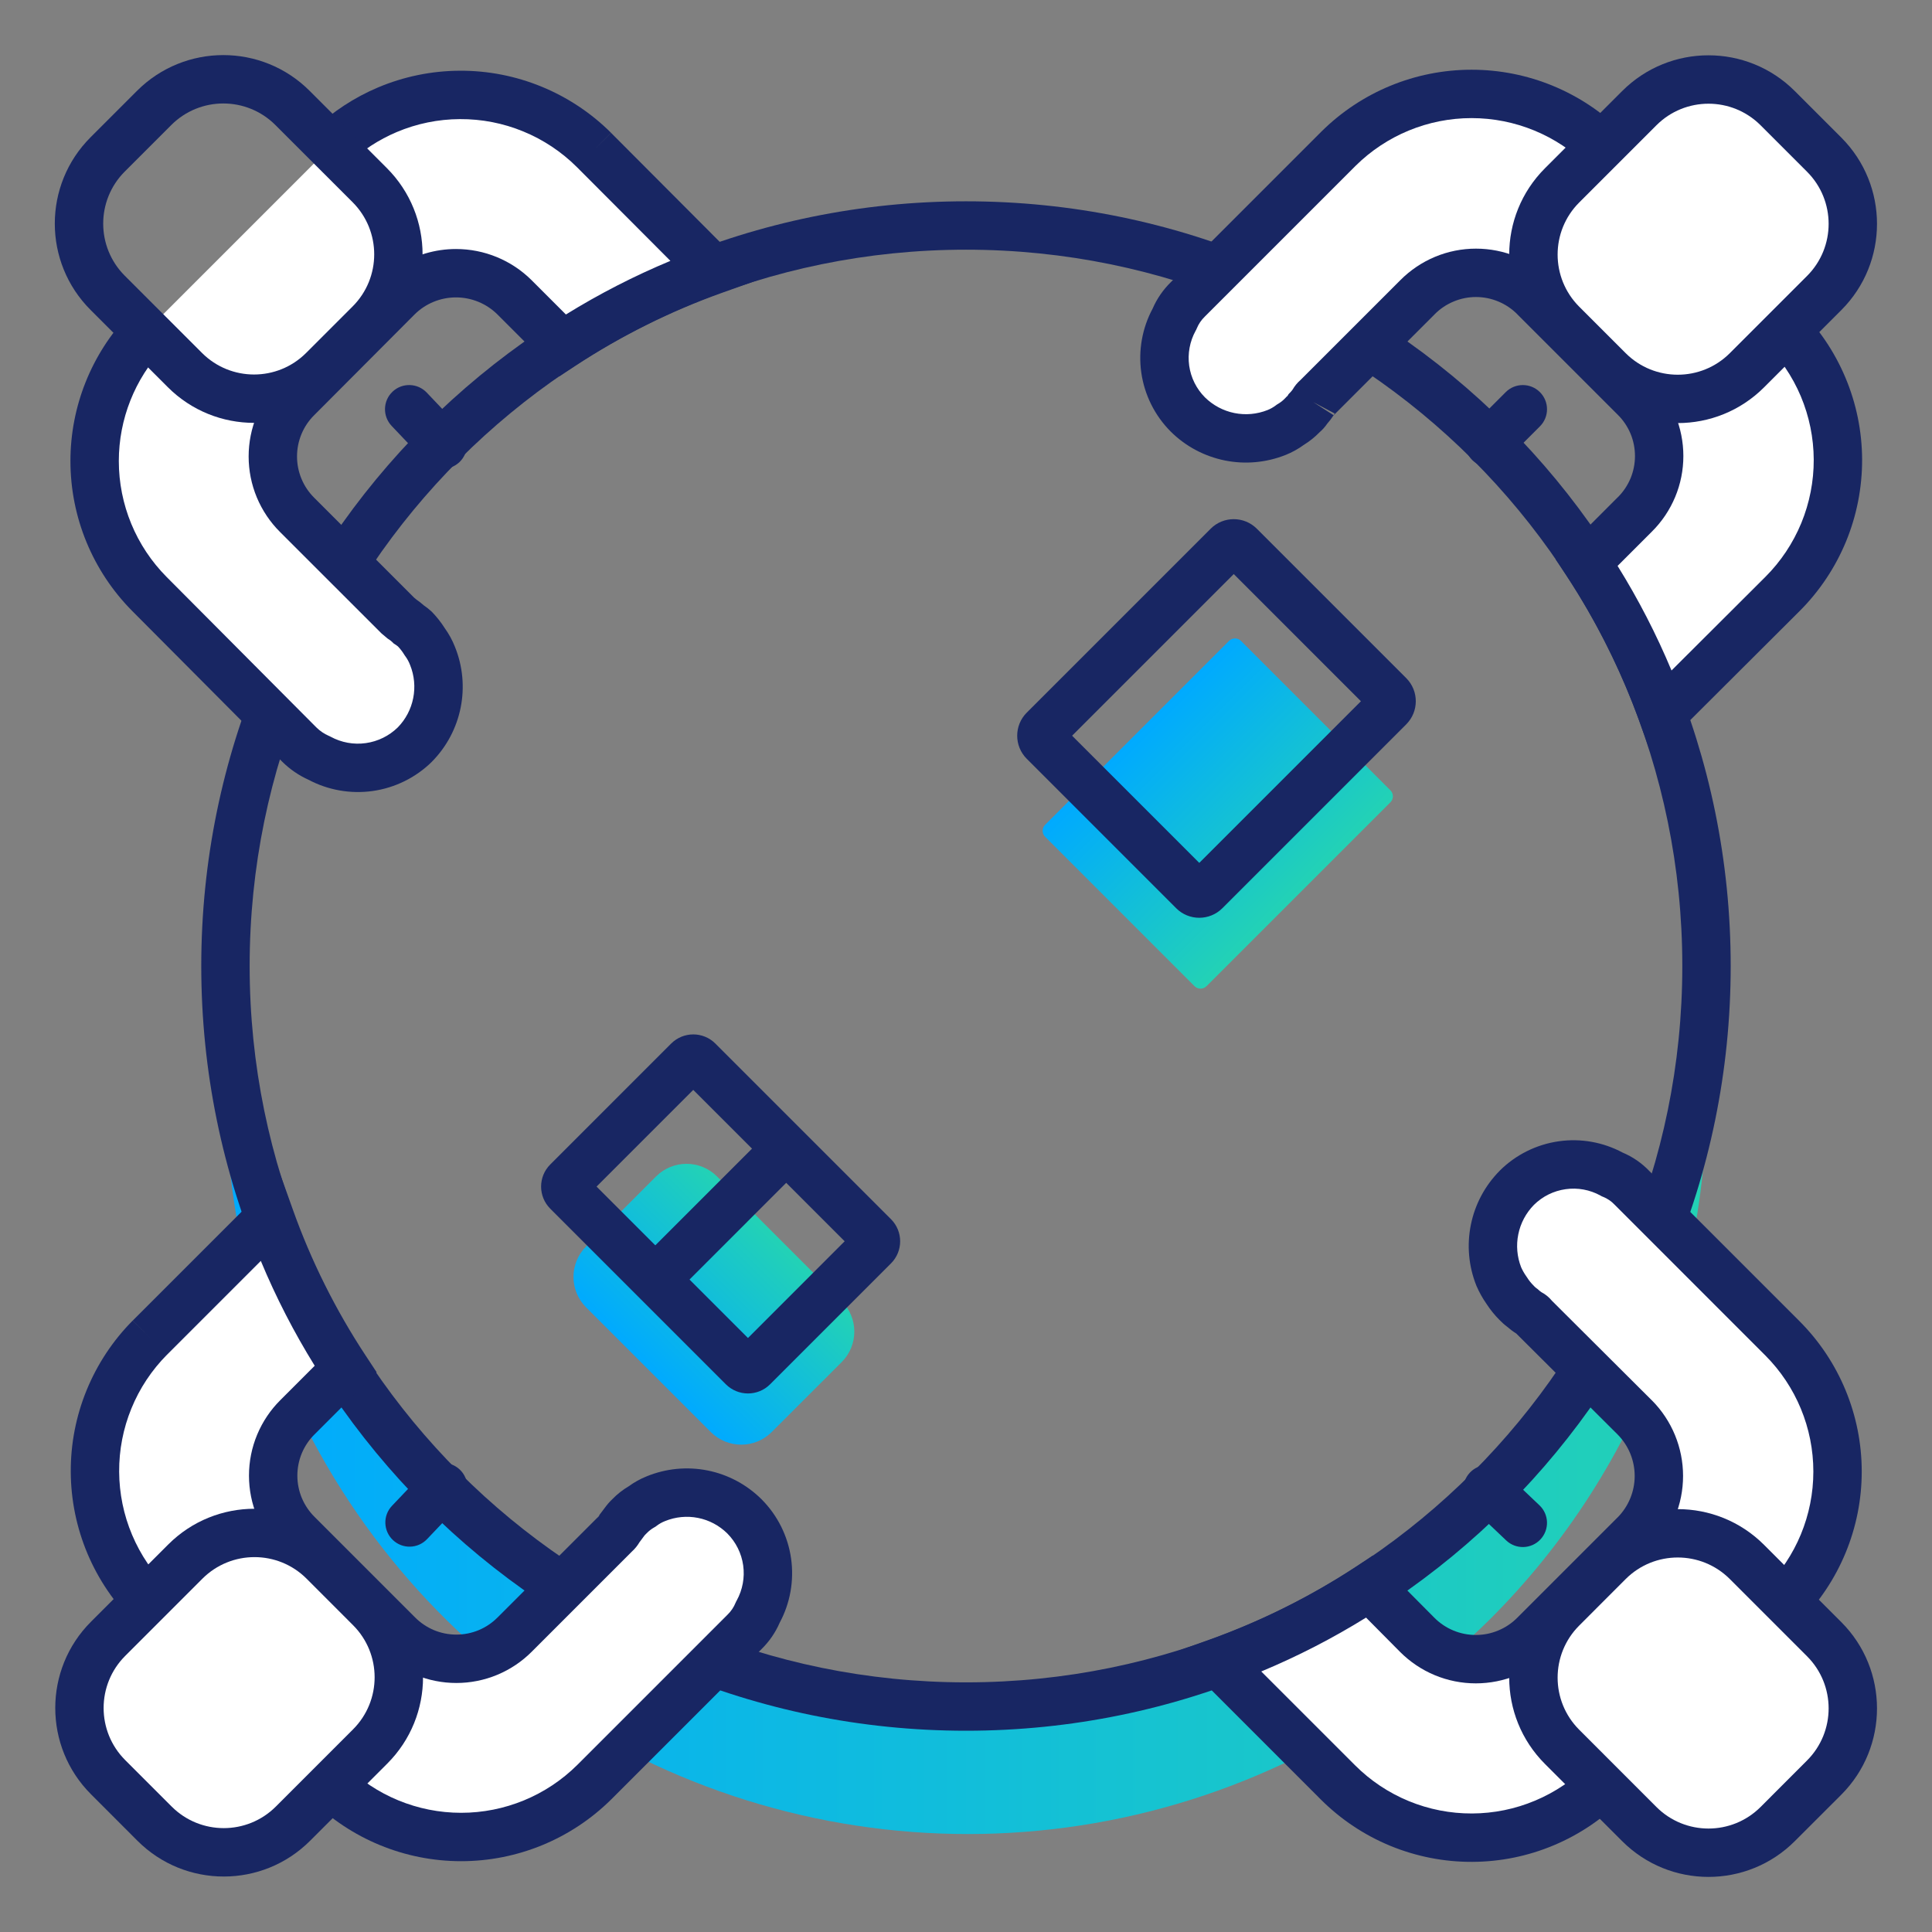
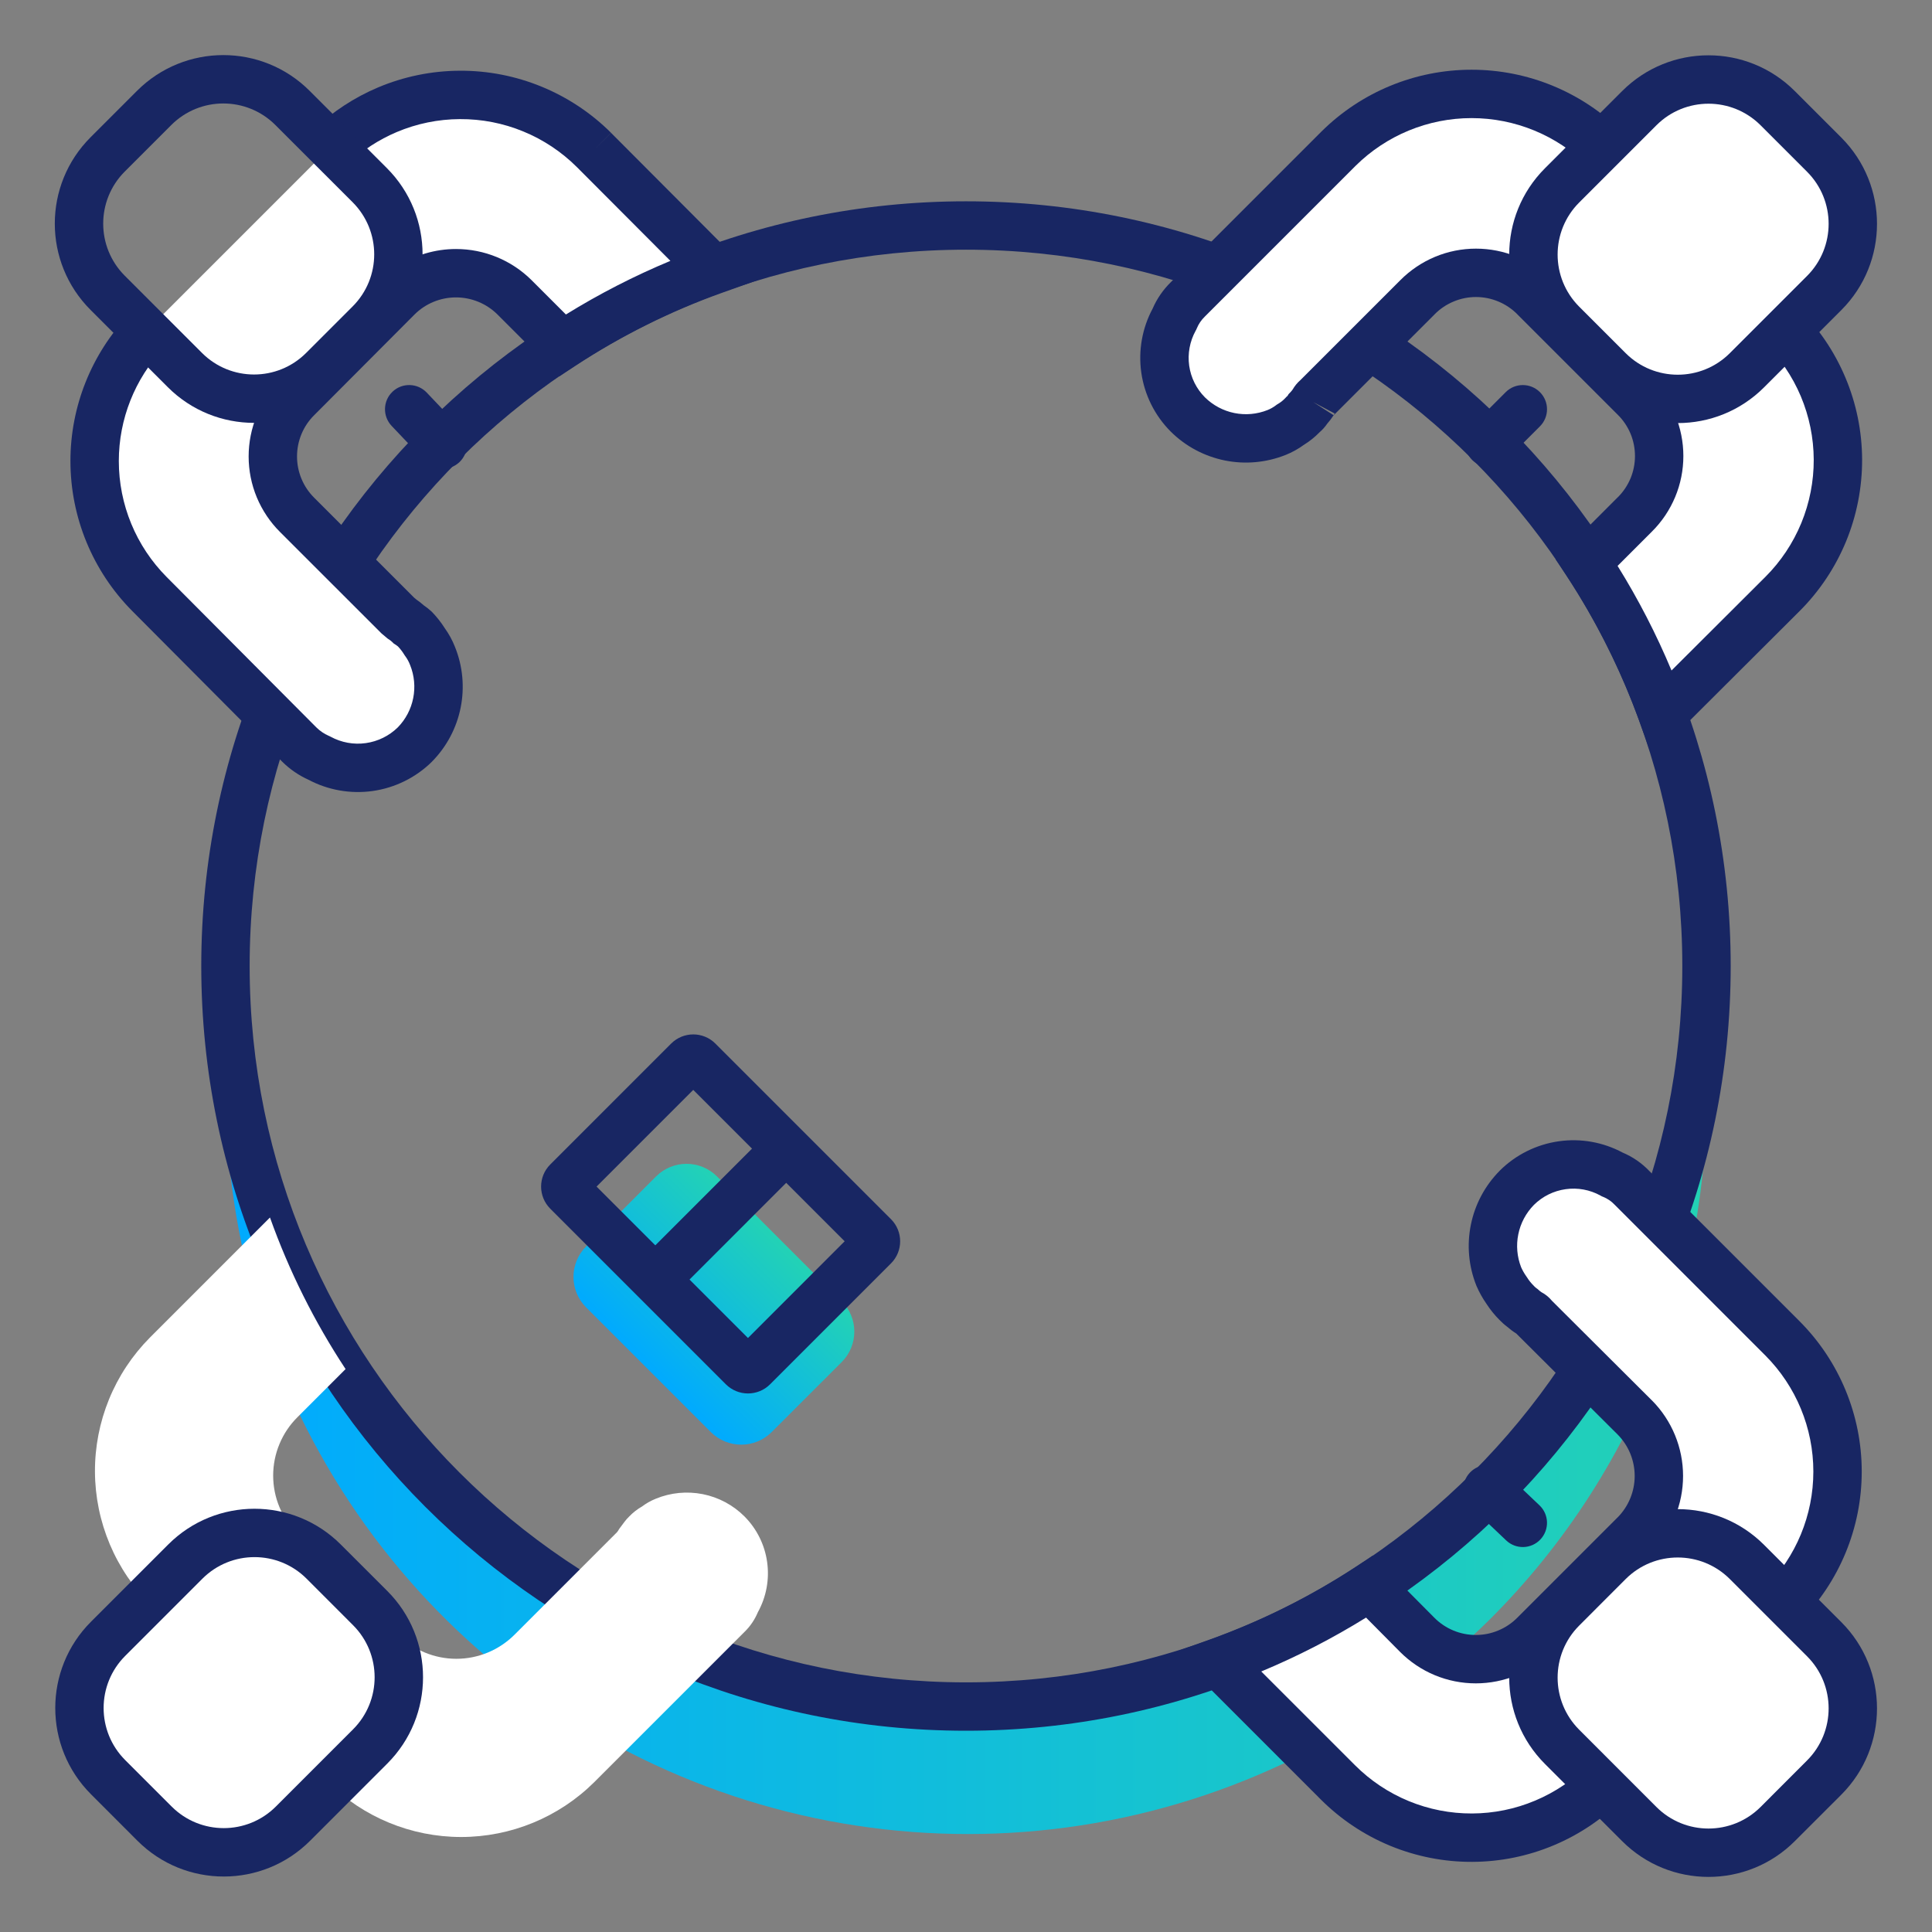
<svg xmlns="http://www.w3.org/2000/svg" width="46" height="46" viewBox="0 0 46 46" fill="none">
  <rect x="0" y="0" width="46" height="46" fill="#808080" stroke="none" />
  <g id="meeting">
    <path id="Vector" d="M35.458 38.571C32.893 41.104 29.614 42.792 26.062 43.408C22.51 44.024 18.855 43.538 15.587 42.017C12.319 40.495 9.594 38.009 7.78 34.894C5.965 31.779 5.147 28.183 5.435 24.59C5.901 28.924 7.952 32.932 11.194 35.845C14.436 38.758 18.641 40.369 23 40.369C27.358 40.369 31.563 38.758 34.805 35.845C38.048 32.932 40.099 28.924 40.564 24.59C40.79 27.152 40.449 29.732 39.567 32.148C38.684 34.564 37.282 36.757 35.458 38.571Z" fill="url(#paint0_linear_818_23719)" />
    <path id="Vector (Stroke)" fill-rule="evenodd" clip-rule="evenodd" d="M23 5.945C13.58 5.945 5.944 13.581 5.944 23C5.944 32.42 13.58 40.056 23 40.056C32.419 40.056 40.055 32.42 40.055 23C40.055 13.581 32.419 5.945 23 5.945ZM4.792 23C4.792 12.945 12.944 4.793 23 4.793C33.056 4.793 41.207 12.945 41.207 23C41.207 33.056 33.056 41.208 23 41.208C12.944 41.208 4.792 33.056 4.792 23Z" fill="#182663" />
    <path id="Vector_2" d="M15.62 28.011L13.955 29.677C13.554 30.077 13.554 30.727 13.955 31.128L16.923 34.096C17.324 34.497 17.973 34.497 18.374 34.096L20.04 32.431C20.441 32.03 20.441 31.38 20.04 30.979L17.072 28.011C16.671 27.61 16.021 27.61 15.62 28.011Z" fill="url(#paint1_linear_818_23719)" />
-     <path id="Vector_3" d="M33.105 18.817L29.548 15.26C29.469 15.181 29.341 15.181 29.262 15.26L24.884 19.638C24.805 19.717 24.805 19.845 24.884 19.923L28.441 23.48C28.52 23.559 28.648 23.559 28.727 23.48L33.105 19.102C33.184 19.024 33.184 18.896 33.105 18.817Z" fill="url(#paint2_linear_818_23719)" />
    <path id="Vector_4" d="M42.44 14.141L39.58 16.992C39.125 15.725 38.521 14.516 37.78 13.392L38.924 12.248C39.108 12.066 39.254 11.849 39.353 11.61C39.453 11.371 39.504 11.115 39.504 10.856C39.504 10.597 39.453 10.341 39.353 10.102C39.254 9.863 39.108 9.646 38.924 9.464L36.535 7.075C36.352 6.891 36.136 6.745 35.897 6.645C35.658 6.546 35.401 6.494 35.142 6.494C34.884 6.494 34.627 6.546 34.388 6.645C34.149 6.745 33.932 6.891 33.75 7.075L31.353 9.472C31.318 9.5 31.29 9.534 31.269 9.573C31.232 9.63 31.19 9.684 31.143 9.733C31.112 9.785 31.072 9.831 31.025 9.867C30.936 9.963 30.834 10.045 30.722 10.111C30.621 10.187 30.511 10.25 30.394 10.296C30.038 10.438 29.649 10.473 29.274 10.396C28.899 10.32 28.555 10.136 28.282 9.867C27.99 9.575 27.801 9.195 27.744 8.785C27.686 8.376 27.763 7.958 27.963 7.596C28.037 7.419 28.145 7.259 28.282 7.125L31.866 3.542C32.709 2.704 33.849 2.234 35.037 2.234C36.226 2.234 37.366 2.704 38.209 3.542L42.415 7.748C42.839 8.164 43.176 8.661 43.407 9.209C43.637 9.756 43.757 10.345 43.76 10.939C43.762 11.533 43.647 12.122 43.42 12.672C43.194 13.221 42.861 13.721 42.44 14.141Z" fill="white" />
    <path id="Vector (Stroke)_2" fill-rule="evenodd" clip-rule="evenodd" d="M32.273 3.951C32.272 3.952 32.272 3.952 32.272 3.952L28.685 7.539C28.603 7.619 28.538 7.714 28.495 7.819L28.482 7.849L28.467 7.876C28.328 8.129 28.274 8.421 28.314 8.707C28.354 8.992 28.486 9.257 28.689 9.461C28.881 9.65 29.124 9.78 29.389 9.834C29.654 9.888 29.929 9.863 30.18 9.763C30.25 9.735 30.315 9.698 30.375 9.653L30.4 9.634L30.427 9.618C30.493 9.579 30.552 9.532 30.604 9.476L30.635 9.443L30.655 9.427L30.68 9.385L30.727 9.336C30.745 9.317 30.762 9.296 30.777 9.275C30.826 9.19 30.889 9.113 30.963 9.049L33.341 6.671C33.342 6.671 33.342 6.67 33.342 6.67C33.578 6.433 33.858 6.244 34.167 6.115C34.476 5.986 34.807 5.92 35.142 5.92C35.477 5.92 35.809 5.986 36.118 6.115C36.427 6.244 36.707 6.433 36.943 6.67C36.943 6.67 36.944 6.671 36.944 6.671L39.329 9.056C39.33 9.057 39.33 9.057 39.33 9.057C39.568 9.293 39.756 9.573 39.885 9.882C40.014 10.191 40.08 10.523 40.08 10.858C40.08 11.193 40.014 11.524 39.885 11.833C39.756 12.142 39.568 12.422 39.33 12.658C39.33 12.658 39.33 12.659 39.329 12.659L38.514 13.474C39.008 14.268 39.437 15.101 39.798 15.964L42.033 13.735C42.033 13.735 42.033 13.735 42.033 13.735C42.4 13.369 42.69 12.933 42.888 12.454C43.085 11.975 43.186 11.461 43.184 10.943C43.182 10.425 43.077 9.912 42.876 9.434C42.674 8.957 42.38 8.524 42.011 8.16L42.007 8.157L37.803 3.952C37.803 3.952 37.803 3.952 37.803 3.952C37.068 3.222 36.073 2.812 35.037 2.812C34.002 2.812 33.008 3.222 32.273 3.951ZM42.847 14.55L39.344 18.043L39.038 17.189C38.598 15.964 38.014 14.797 37.299 13.711L37.04 13.319L38.516 11.842L38.518 11.841C38.648 11.712 38.751 11.559 38.822 11.39C38.892 11.221 38.928 11.04 38.928 10.858C38.928 10.675 38.892 10.494 38.822 10.325C38.751 10.156 38.648 10.003 38.518 9.875L38.516 9.873L36.127 7.484L36.126 7.482C35.997 7.352 35.844 7.249 35.675 7.179C35.506 7.108 35.325 7.072 35.142 7.072C34.96 7.072 34.779 7.108 34.61 7.179C34.441 7.249 34.288 7.352 34.159 7.482L34.158 7.484L31.75 9.891C31.705 9.961 31.655 10.026 31.6 10.088C31.549 10.164 31.487 10.232 31.418 10.292C31.306 10.407 31.18 10.508 31.044 10.592C30.909 10.69 30.763 10.771 30.608 10.833L30.607 10.833C30.147 11.016 29.644 11.061 29.16 10.963C28.675 10.864 28.229 10.627 27.878 10.279L27.875 10.276C27.494 9.895 27.248 9.4 27.173 8.867C27.1 8.344 27.195 7.812 27.444 7.347C27.546 7.111 27.694 6.897 27.878 6.717L31.459 3.136L31.46 3.135C32.411 2.19 33.697 1.66 35.037 1.66C36.378 1.66 37.664 2.19 38.615 3.135L38.616 3.136L42.82 7.34C43.298 7.81 43.677 8.37 43.937 8.987C44.198 9.605 44.333 10.268 44.336 10.938C44.338 11.609 44.208 12.273 43.953 12.893C43.697 13.513 43.321 14.077 42.847 14.55ZM31.751 9.885C31.753 9.883 31.755 9.88 31.757 9.878C31.765 9.867 31.771 9.856 31.778 9.845L31.269 9.575L31.751 9.885Z" fill="#182663" />
    <path id="Vector_5" d="M43.432 3.684L42.326 2.577C41.416 1.667 39.941 1.667 39.031 2.577L37.193 4.415C36.283 5.325 36.283 6.801 37.193 7.711L38.299 8.817C39.209 9.727 40.684 9.727 41.594 8.817L43.432 6.979C44.342 6.069 44.342 4.594 43.432 3.684Z" fill="white" />
    <path id="Vector (Stroke)_3" fill-rule="evenodd" clip-rule="evenodd" d="M41.919 2.983C41.234 2.298 40.123 2.298 39.438 2.983L37.6 4.821C36.915 5.506 36.915 6.616 37.6 7.302L38.706 8.408C39.391 9.093 40.502 9.093 41.187 8.408L43.025 6.57C43.71 5.885 43.71 4.774 43.025 4.089L41.919 2.983ZM38.623 2.168C39.758 1.033 41.598 1.033 42.733 2.168L43.84 3.275C44.974 4.41 44.974 6.25 43.84 7.384L42.002 9.222C40.867 10.357 39.027 10.357 37.892 9.222L36.785 8.116C35.65 6.981 35.65 5.141 36.785 4.006L38.623 2.168Z" fill="#182663" />
    <path id="Vector_6" d="M36.257 9.742L35.458 10.542L36.257 9.742Z" fill="white" />
    <path id="Vector (Stroke)_4" fill-rule="evenodd" clip-rule="evenodd" d="M36.665 9.337C36.89 9.562 36.89 9.926 36.665 10.151L35.865 10.951C35.64 11.176 35.276 11.176 35.051 10.951C34.826 10.726 34.826 10.361 35.051 10.136L35.85 9.337C36.075 9.112 36.44 9.112 36.665 9.337Z" fill="#182663" />
    <path id="Vector_7" d="M3.568 31.848L6.428 28.988C6.881 30.259 7.486 31.471 8.228 32.597L7.084 33.741C6.9 33.923 6.754 34.14 6.655 34.379C6.555 34.618 6.504 34.874 6.504 35.133C6.504 35.392 6.555 35.648 6.655 35.887C6.754 36.126 6.9 36.343 7.084 36.525L9.473 38.914C9.655 39.098 9.872 39.244 10.111 39.344C10.35 39.444 10.607 39.495 10.865 39.495C11.124 39.495 11.381 39.444 11.62 39.344C11.859 39.244 12.075 39.098 12.258 38.914L14.655 36.517C14.69 36.487 14.719 36.449 14.739 36.408L14.865 36.239C14.9 36.191 14.94 36.146 14.983 36.105C15.072 36.012 15.174 35.933 15.286 35.869C15.387 35.793 15.497 35.731 15.614 35.684C15.968 35.538 16.358 35.501 16.733 35.575C17.109 35.65 17.454 35.834 17.725 36.105C18.018 36.399 18.208 36.78 18.265 37.191C18.323 37.602 18.246 38.021 18.045 38.385C17.971 38.562 17.863 38.722 17.725 38.856L14.15 42.431C13.307 43.268 12.167 43.738 10.979 43.738C9.791 43.738 8.651 43.268 7.808 42.431L3.602 38.225C3.18 37.809 2.844 37.314 2.614 36.768C2.384 36.222 2.264 35.636 2.261 35.044C2.258 34.451 2.372 33.864 2.596 33.316C2.82 32.767 3.151 32.269 3.568 31.848Z" fill="white" />
-     <path id="Vector (Stroke)_5" fill-rule="evenodd" clip-rule="evenodd" d="M6.665 27.938L6.971 28.795C7.408 30.023 7.992 31.193 8.709 32.28L8.968 32.673L7.49 34.151C7.36 34.279 7.257 34.432 7.186 34.601C7.116 34.77 7.08 34.951 7.08 35.134C7.08 35.316 7.116 35.498 7.186 35.666C7.257 35.835 7.36 35.988 7.49 36.117L7.492 36.119L9.882 38.509C10.011 38.639 10.164 38.742 10.333 38.813C10.502 38.883 10.683 38.919 10.866 38.919C11.048 38.919 11.229 38.883 11.398 38.813C11.567 38.742 11.72 38.639 11.848 38.509L11.85 38.508L14.262 36.096L14.278 36.082C14.268 36.091 14.258 36.101 14.249 36.112C14.239 36.125 14.229 36.14 14.222 36.155L14.249 36.112L14.278 36.062L14.401 35.899C14.454 35.826 14.513 35.758 14.578 35.696C14.694 35.576 14.826 35.473 14.969 35.388C15.101 35.292 15.245 35.212 15.397 35.151C15.856 34.963 16.36 34.914 16.846 35.011C17.333 35.108 17.78 35.347 18.132 35.697L18.134 35.699C18.515 36.082 18.761 36.577 18.836 37.112C18.909 37.636 18.814 38.17 18.564 38.636C18.462 38.872 18.314 39.086 18.13 39.266L14.558 42.838L14.556 42.84C13.605 43.784 12.319 44.314 10.979 44.314C9.639 44.314 8.353 43.784 7.402 42.84L7.4 42.838L3.196 38.634C2.721 38.165 2.343 37.607 2.083 36.992C1.824 36.376 1.688 35.715 1.685 35.047C1.681 34.379 1.81 33.716 2.063 33.098C2.316 32.48 2.688 31.917 3.159 31.443L3.568 31.849L3.161 31.442L6.665 27.938ZM3.977 32.255L3.976 32.255C3.612 32.622 3.324 33.056 3.129 33.534C2.933 34.012 2.834 34.524 2.837 35.041C2.84 35.557 2.944 36.069 3.145 36.544C3.346 37.02 3.638 37.452 4.006 37.815L4.009 37.818L8.214 42.022C8.949 42.752 9.943 43.162 10.979 43.162C12.015 43.162 13.009 42.753 13.744 42.023L17.323 38.444C17.405 38.364 17.47 38.269 17.513 38.163L17.526 38.134L17.541 38.107C17.681 37.852 17.735 37.559 17.695 37.272C17.655 36.985 17.522 36.718 17.318 36.512C17.127 36.323 16.885 36.193 16.621 36.141C16.357 36.088 16.082 36.115 15.833 36.217L15.828 36.219C15.758 36.247 15.693 36.284 15.633 36.33L15.603 36.352L15.571 36.37C15.507 36.407 15.449 36.452 15.398 36.505L15.388 36.515L15.377 36.526C15.361 36.541 15.347 36.557 15.334 36.574L15.33 36.58L15.225 36.721C15.178 36.801 15.12 36.873 15.051 36.936L12.667 39.32L12.666 39.321C12.43 39.559 12.15 39.747 11.841 39.876C11.532 40.005 11.2 40.071 10.866 40.071C10.53 40.071 10.199 40.005 9.89 39.876C9.581 39.747 9.301 39.559 9.065 39.321L9.064 39.32L6.679 36.935L6.678 36.934C6.44 36.699 6.252 36.418 6.123 36.109C5.994 35.8 5.928 35.469 5.928 35.134C5.928 34.799 5.994 34.467 6.123 34.158C6.252 33.849 6.44 33.569 6.678 33.333L6.679 33.332L7.493 32.518C6.999 31.721 6.57 30.887 6.21 30.022L3.977 32.255Z" fill="#182663" />
    <path id="Vector_8" d="M2.574 42.316L3.68 43.423C4.59 44.333 6.066 44.333 6.975 43.423L8.813 41.585C9.723 40.675 9.723 39.199 8.813 38.289L7.707 37.183C6.797 36.273 5.322 36.273 4.412 37.183L2.574 39.021C1.664 39.931 1.664 41.406 2.574 42.316Z" fill="white" />
    <path id="Vector (Stroke)_6" fill-rule="evenodd" clip-rule="evenodd" d="M4.087 43.013C4.772 43.698 5.883 43.698 6.568 43.013L8.406 41.175C9.091 40.49 9.091 39.38 8.406 38.695L7.3 37.588C6.615 36.903 5.504 36.903 4.819 37.588L2.981 39.426C2.296 40.111 2.296 41.222 2.981 41.907L4.087 43.013ZM7.383 43.828C6.248 44.963 4.408 44.963 3.273 43.828L2.167 42.721C1.032 41.587 1.032 39.746 2.167 38.612L4.005 36.774C5.139 35.639 6.979 35.639 8.114 36.774L9.221 37.88C10.356 39.015 10.356 40.855 9.221 41.99L7.383 43.828Z" fill="#182663" />
-     <path id="Vector_9" d="M9.751 36.248L10.55 35.406L9.751 36.248Z" fill="white" />
-     <path id="Vector (Stroke)_7" fill-rule="evenodd" clip-rule="evenodd" d="M10.947 34.99C11.178 35.209 11.187 35.574 10.968 35.805L10.168 36.646C9.949 36.877 9.585 36.886 9.354 36.667C9.124 36.448 9.114 36.083 9.333 35.853L10.133 35.011C10.352 34.781 10.716 34.771 10.947 34.99Z" fill="#182663" />
+     <path id="Vector_9" d="M9.751 36.248L10.55 35.406Z" fill="white" />
    <path id="Vector_10" d="M31.858 42.441L28.998 39.581C30.268 39.127 31.479 38.522 32.606 37.781L33.742 38.925C33.925 39.109 34.142 39.255 34.382 39.355C34.622 39.455 34.879 39.506 35.138 39.506C35.398 39.506 35.655 39.455 35.895 39.355C36.134 39.255 36.352 39.109 36.535 38.925L38.924 36.536C39.291 36.166 39.497 35.666 39.497 35.144C39.497 34.623 39.291 34.122 38.924 33.752L36.518 31.354C36.493 31.318 36.458 31.289 36.417 31.27C36.357 31.234 36.301 31.192 36.249 31.144C36.2 31.109 36.155 31.07 36.114 31.026C36.021 30.935 35.94 30.834 35.87 30.724C35.797 30.621 35.735 30.511 35.685 30.395C35.544 30.04 35.509 29.651 35.585 29.276C35.661 28.901 35.845 28.556 36.114 28.284C36.407 27.992 36.787 27.803 37.196 27.745C37.606 27.688 38.023 27.765 38.385 27.964C38.563 28.036 38.724 28.145 38.856 28.284L42.44 31.867C43.279 32.709 43.751 33.85 43.751 35.039C43.751 36.228 43.279 37.368 42.44 38.21L38.234 42.416C37.818 42.839 37.323 43.174 36.776 43.404C36.23 43.634 35.644 43.754 35.051 43.756C34.458 43.759 33.871 43.644 33.323 43.418C32.775 43.192 32.277 42.861 31.858 42.441Z" fill="white" />
    <path id="Vector (Stroke)_8" fill-rule="evenodd" clip-rule="evenodd" d="M38.107 28.466C37.854 28.327 37.563 28.273 37.277 28.314C36.991 28.354 36.727 28.485 36.522 28.688C36.333 28.881 36.203 29.124 36.15 29.388C36.096 29.651 36.12 29.923 36.217 30.172C36.251 30.248 36.292 30.32 36.34 30.388L36.349 30.401L36.358 30.414C36.403 30.487 36.457 30.553 36.518 30.613L36.526 30.622L36.535 30.631C36.549 30.646 36.566 30.66 36.583 30.673L36.611 30.693L36.637 30.716C36.657 30.735 36.678 30.751 36.7 30.766C36.797 30.817 36.882 30.886 36.951 30.971L39.33 33.342L39.333 33.344C39.807 33.822 40.073 34.468 40.073 35.142C40.073 35.815 39.807 36.462 39.333 36.94L39.331 36.941L36.943 39.329C36.943 39.329 36.944 39.329 36.943 39.329C36.707 39.567 36.425 39.756 36.116 39.885C35.806 40.014 35.474 40.08 35.138 40.08C34.803 40.08 34.471 40.014 34.161 39.885C33.851 39.756 33.57 39.567 33.333 39.329L32.525 38.514C31.728 39.008 30.894 39.437 30.03 39.797L32.265 42.032C32.265 42.032 32.265 42.032 32.265 42.032C32.63 42.397 33.065 42.687 33.542 42.883C34.02 43.08 34.532 43.18 35.049 43.178C35.566 43.176 36.077 43.072 36.553 42.871C37.029 42.671 37.461 42.378 37.824 42.01L37.827 42.007L42.032 37.801C42.032 37.801 42.032 37.801 42.032 37.801C42.764 37.067 43.175 36.073 43.175 35.037C43.175 34.001 42.764 33.007 42.032 32.273C42.032 32.272 42.033 32.273 42.032 32.273L38.444 28.684L38.439 28.679C38.364 28.6 38.272 28.538 38.171 28.497L38.138 28.484L38.107 28.466ZM31.45 42.847L27.947 39.343L28.803 39.037C30.03 38.597 31.201 38.014 32.29 37.298L32.683 37.039L34.151 38.517C34.151 38.517 34.151 38.517 34.151 38.517C34.28 38.647 34.434 38.751 34.603 38.821C34.773 38.892 34.955 38.928 35.138 38.928C35.322 38.928 35.504 38.892 35.673 38.821C35.843 38.751 35.997 38.647 36.126 38.517L36.127 38.516L38.515 36.128C38.515 36.128 38.515 36.128 38.516 36.128C38.775 35.865 38.921 35.511 38.921 35.142C38.921 34.773 38.776 34.419 38.516 34.156C38.516 34.156 38.515 34.156 38.515 34.155L36.101 31.75C36.025 31.703 35.953 31.649 35.886 31.59C35.82 31.541 35.759 31.486 35.702 31.427C35.585 31.31 35.481 31.181 35.391 31.042C35.299 30.91 35.221 30.77 35.157 30.623L35.153 30.615L35.15 30.606C34.967 30.147 34.922 29.644 35.021 29.159C35.119 28.674 35.357 28.229 35.705 27.877L35.707 27.874C36.089 27.494 36.583 27.248 37.116 27.173C37.638 27.099 38.169 27.194 38.633 27.442C38.873 27.543 39.089 27.692 39.268 27.879L42.847 31.458C43.794 32.408 44.327 33.695 44.327 35.037C44.327 36.378 43.795 37.665 42.848 38.615L38.643 42.82C38.174 43.295 37.616 43.674 37 43.933C36.384 44.193 35.722 44.328 35.053 44.33C34.385 44.333 33.722 44.203 33.104 43.949C32.485 43.694 31.923 43.319 31.45 42.847Z" fill="#182663" />
    <path id="Vector_11" d="M42.326 43.43L43.432 42.323C44.342 41.413 44.342 39.938 43.432 39.028L41.594 37.19C40.684 36.28 39.209 36.28 38.299 37.19L37.193 38.297C36.283 39.206 36.283 40.682 37.193 41.592L39.031 43.43C39.941 44.34 41.416 44.34 42.326 43.43Z" fill="white" />
    <path id="Vector (Stroke)_9" fill-rule="evenodd" clip-rule="evenodd" d="M43.025 41.916C43.71 41.231 43.71 40.12 43.025 39.435L41.187 37.597C40.502 36.912 39.391 36.912 38.706 37.597L37.6 38.704C36.915 39.389 36.915 40.499 37.6 41.184L39.438 43.023C40.123 43.708 41.233 43.708 41.919 43.023L43.025 41.916ZM43.84 38.621C44.974 39.756 44.974 41.596 43.84 42.731L42.733 43.837C41.598 44.972 39.758 44.972 38.623 43.837L36.785 41.999C35.65 40.864 35.65 39.024 36.785 37.889L37.892 36.783C39.027 35.648 40.867 35.648 42.002 36.783L43.84 38.621Z" fill="#182663" />
    <path id="Vector_12" d="M36.257 36.256L35.416 35.457L36.257 36.256Z" fill="white" />
    <path id="Vector (Stroke)_10" fill-rule="evenodd" clip-rule="evenodd" d="M34.998 35.062C35.217 34.831 35.582 34.822 35.813 35.041L36.654 35.841C36.885 36.06 36.894 36.424 36.675 36.655C36.456 36.886 36.091 36.895 35.861 36.676L35.019 35.876C34.789 35.657 34.779 35.293 34.998 35.062Z" fill="#182663" />
    <path id="Vector_13" d="M14.142 3.569L16.994 6.429C15.727 6.881 14.518 7.482 13.393 8.22L12.249 7.076C11.879 6.709 11.379 6.503 10.857 6.503C10.336 6.503 9.835 6.709 9.465 7.076L7.076 9.474C6.892 9.656 6.746 9.873 6.646 10.112C6.547 10.351 6.496 10.607 6.496 10.866C6.496 11.125 6.547 11.381 6.646 11.62C6.746 11.859 6.892 12.076 7.076 12.258L9.473 14.656L9.574 14.74C9.631 14.777 9.685 14.819 9.734 14.866C9.785 14.898 9.833 14.935 9.877 14.975C9.966 15.068 10.045 15.169 10.113 15.278C10.189 15.382 10.251 15.495 10.298 15.615C10.441 15.969 10.478 16.358 10.403 16.733C10.329 17.108 10.146 17.453 9.877 17.726C9.581 18.016 9.2 18.204 8.79 18.262C8.38 18.319 7.962 18.244 7.597 18.046C7.422 17.969 7.262 17.861 7.126 17.726L3.56 14.143C2.723 13.301 2.253 12.162 2.253 10.975C2.253 9.789 2.723 8.65 3.56 7.808L7.766 3.602C8.181 3.179 8.676 2.843 9.222 2.612C9.768 2.381 10.354 2.261 10.947 2.258C11.54 2.255 12.127 2.369 12.675 2.594C13.224 2.819 13.722 3.15 14.142 3.569Z" fill="white" />
    <path id="Subtract" fill-rule="evenodd" clip-rule="evenodd" d="M10.95 2.836C11.467 2.833 11.979 2.932 12.457 3.129C12.935 3.325 13.37 3.614 13.735 3.978L15.962 6.211C15.1 6.57 14.268 6.997 13.474 7.488L12.657 6.671L12.655 6.669C12.177 6.195 11.531 5.929 10.857 5.929C10.361 5.929 9.879 6.073 9.469 6.339C9.408 6.839 9.186 7.323 8.803 7.707L7.697 8.813C7.314 9.195 6.832 9.417 6.334 9.478C6.249 9.609 6.175 9.747 6.115 9.892C5.986 10.201 5.92 10.533 5.92 10.868C5.92 11.203 5.986 11.534 6.115 11.844C6.244 12.152 6.432 12.433 6.669 12.668L6.67 12.669L9.085 15.083L9.233 15.207L9.263 15.226C9.289 15.243 9.313 15.262 9.335 15.283L9.376 15.323L9.424 15.353C9.443 15.365 9.46 15.378 9.476 15.392C9.532 15.451 9.581 15.516 9.624 15.585L9.635 15.603L9.648 15.621C9.695 15.684 9.733 15.753 9.761 15.826L9.764 15.833C9.865 16.083 9.891 16.358 9.838 16.622C9.786 16.886 9.658 17.128 9.47 17.32C9.263 17.522 8.997 17.653 8.71 17.693C8.422 17.734 8.128 17.68 7.872 17.541L7.851 17.53L7.828 17.52C7.718 17.472 7.618 17.404 7.533 17.32L3.968 13.738C3.239 13.005 2.829 12.012 2.829 10.977C2.829 9.981 3.209 9.024 3.888 8.3L3.073 7.485C2.178 8.426 1.677 9.676 1.677 10.977C1.677 12.316 2.207 13.601 3.151 14.55L6.718 18.134L6.721 18.137C6.902 18.316 7.113 18.461 7.344 18.565C7.811 18.813 8.345 18.907 8.87 18.834C9.403 18.759 9.897 18.516 10.281 18.139L10.287 18.132C10.635 17.779 10.871 17.333 10.968 16.848C11.065 16.363 11.018 15.861 10.833 15.403C10.771 15.245 10.689 15.095 10.59 14.957C10.504 14.821 10.404 14.694 10.293 14.578L10.279 14.564L10.265 14.551C10.21 14.501 10.152 14.455 10.091 14.414C10.037 14.365 9.979 14.32 9.919 14.279L9.862 14.232L7.483 11.853L7.481 11.851C7.351 11.722 7.248 11.569 7.178 11.4C7.108 11.232 7.072 11.051 7.072 10.868C7.072 10.685 7.108 10.504 7.178 10.335C7.248 10.167 7.351 10.013 7.481 9.885L9.872 7.486C10.134 7.226 10.488 7.081 10.857 7.081C11.226 7.081 11.581 7.227 11.843 7.486L11.844 7.487L13.318 8.961L13.709 8.704C14.796 7.991 15.963 7.41 17.187 6.973L18.043 6.668L14.55 3.164L14.142 3.57L14.549 3.162C14.075 2.69 13.513 2.317 12.894 2.063C12.275 1.809 11.613 1.68 10.944 1.684C10.275 1.687 9.614 1.823 8.998 2.083C8.433 2.322 7.917 2.661 7.474 3.083L8.289 3.898C8.627 3.58 9.019 3.325 9.446 3.144C9.922 2.943 10.433 2.838 10.95 2.836Z" fill="#182663" />
    <path id="Vector (Stroke)_11" fill-rule="evenodd" clip-rule="evenodd" d="M2.971 4.084C2.286 4.769 2.286 5.88 2.971 6.565L4.809 8.403C5.494 9.088 6.604 9.088 7.289 8.403L8.396 7.296C9.081 6.611 9.081 5.501 8.396 4.815L6.558 2.978C5.873 2.292 4.762 2.292 4.077 2.978L2.971 4.084ZM2.156 7.379C1.021 6.244 1.021 4.404 2.156 3.269L3.262 2.163C4.397 1.028 6.237 1.028 7.372 2.163L9.21 4.001C10.345 5.136 10.345 6.976 9.21 8.111L8.104 9.217C6.969 10.352 5.129 10.352 3.994 9.217L2.156 7.379Z" fill="#182663" />
    <path id="Vector_14" d="M9.742 9.742L10.542 10.584L9.742 9.742Z" fill="white" />
    <path id="Vector (Stroke)_12" fill-rule="evenodd" clip-rule="evenodd" d="M9.346 9.326C9.576 9.107 9.941 9.117 10.16 9.347L10.96 10.189C11.179 10.419 11.169 10.784 10.939 11.003C10.708 11.222 10.343 11.213 10.124 10.982L9.325 10.141C9.106 9.91 9.115 9.545 9.346 9.326Z" fill="#182663" />
-     <path id="Vector (Stroke)_13" fill-rule="evenodd" clip-rule="evenodd" d="M29.375 13.668L25.526 17.517L28.554 20.545L32.403 16.696L29.375 13.668ZM28.825 12.589C29.128 12.285 29.621 12.285 29.925 12.589L33.482 16.146C33.785 16.45 33.785 16.942 33.482 17.246L29.104 21.624C28.8 21.928 28.307 21.928 28.004 21.624L24.447 18.067C24.143 17.763 24.143 17.271 24.447 16.967L28.825 12.589Z" fill="#182663" />
    <path id="Vector (Stroke)_14" fill-rule="evenodd" clip-rule="evenodd" d="M16.506 25.95L14.204 28.252L17.809 31.857L20.111 29.554L16.506 25.95ZM15.98 24.847C16.271 24.556 16.742 24.556 17.033 24.847L21.214 29.028C21.505 29.319 21.505 29.79 21.214 30.081L18.335 32.96C18.045 33.25 17.574 33.25 17.283 32.96L13.101 28.778C12.811 28.487 12.811 28.016 13.101 27.726L15.98 24.847Z" fill="#182663" />
    <path id="Vector (Stroke)_15" fill-rule="evenodd" clip-rule="evenodd" d="M15.198 30.055L18.312 26.941L19.126 27.756L16.013 30.869L15.198 30.055Z" fill="#182663" />
  </g>
  <defs>
    <linearGradient id="paint0_linear_818_23719" x1="5.379" y1="34.129" x2="40.632" y2="34.129" gradientUnits="userSpaceOnUse">
      <stop stop-color="#00AAFF" />
      <stop offset="1" stop-color="#23D2B5" />
    </linearGradient>
    <linearGradient id="paint1_linear_818_23719" x1="15.439" y1="32.612" x2="18.556" y2="29.495" gradientUnits="userSpaceOnUse">
      <stop stop-color="#00AAFF" />
      <stop offset="1" stop-color="#23D2B5" />
    </linearGradient>
    <linearGradient id="paint2_linear_818_23719" x1="27.073" y1="17.449" x2="30.916" y2="21.291" gradientUnits="userSpaceOnUse">
      <stop stop-color="#00AAFF" />
      <stop offset="1" stop-color="#23D2B5" />
    </linearGradient>
  </defs>
</svg>